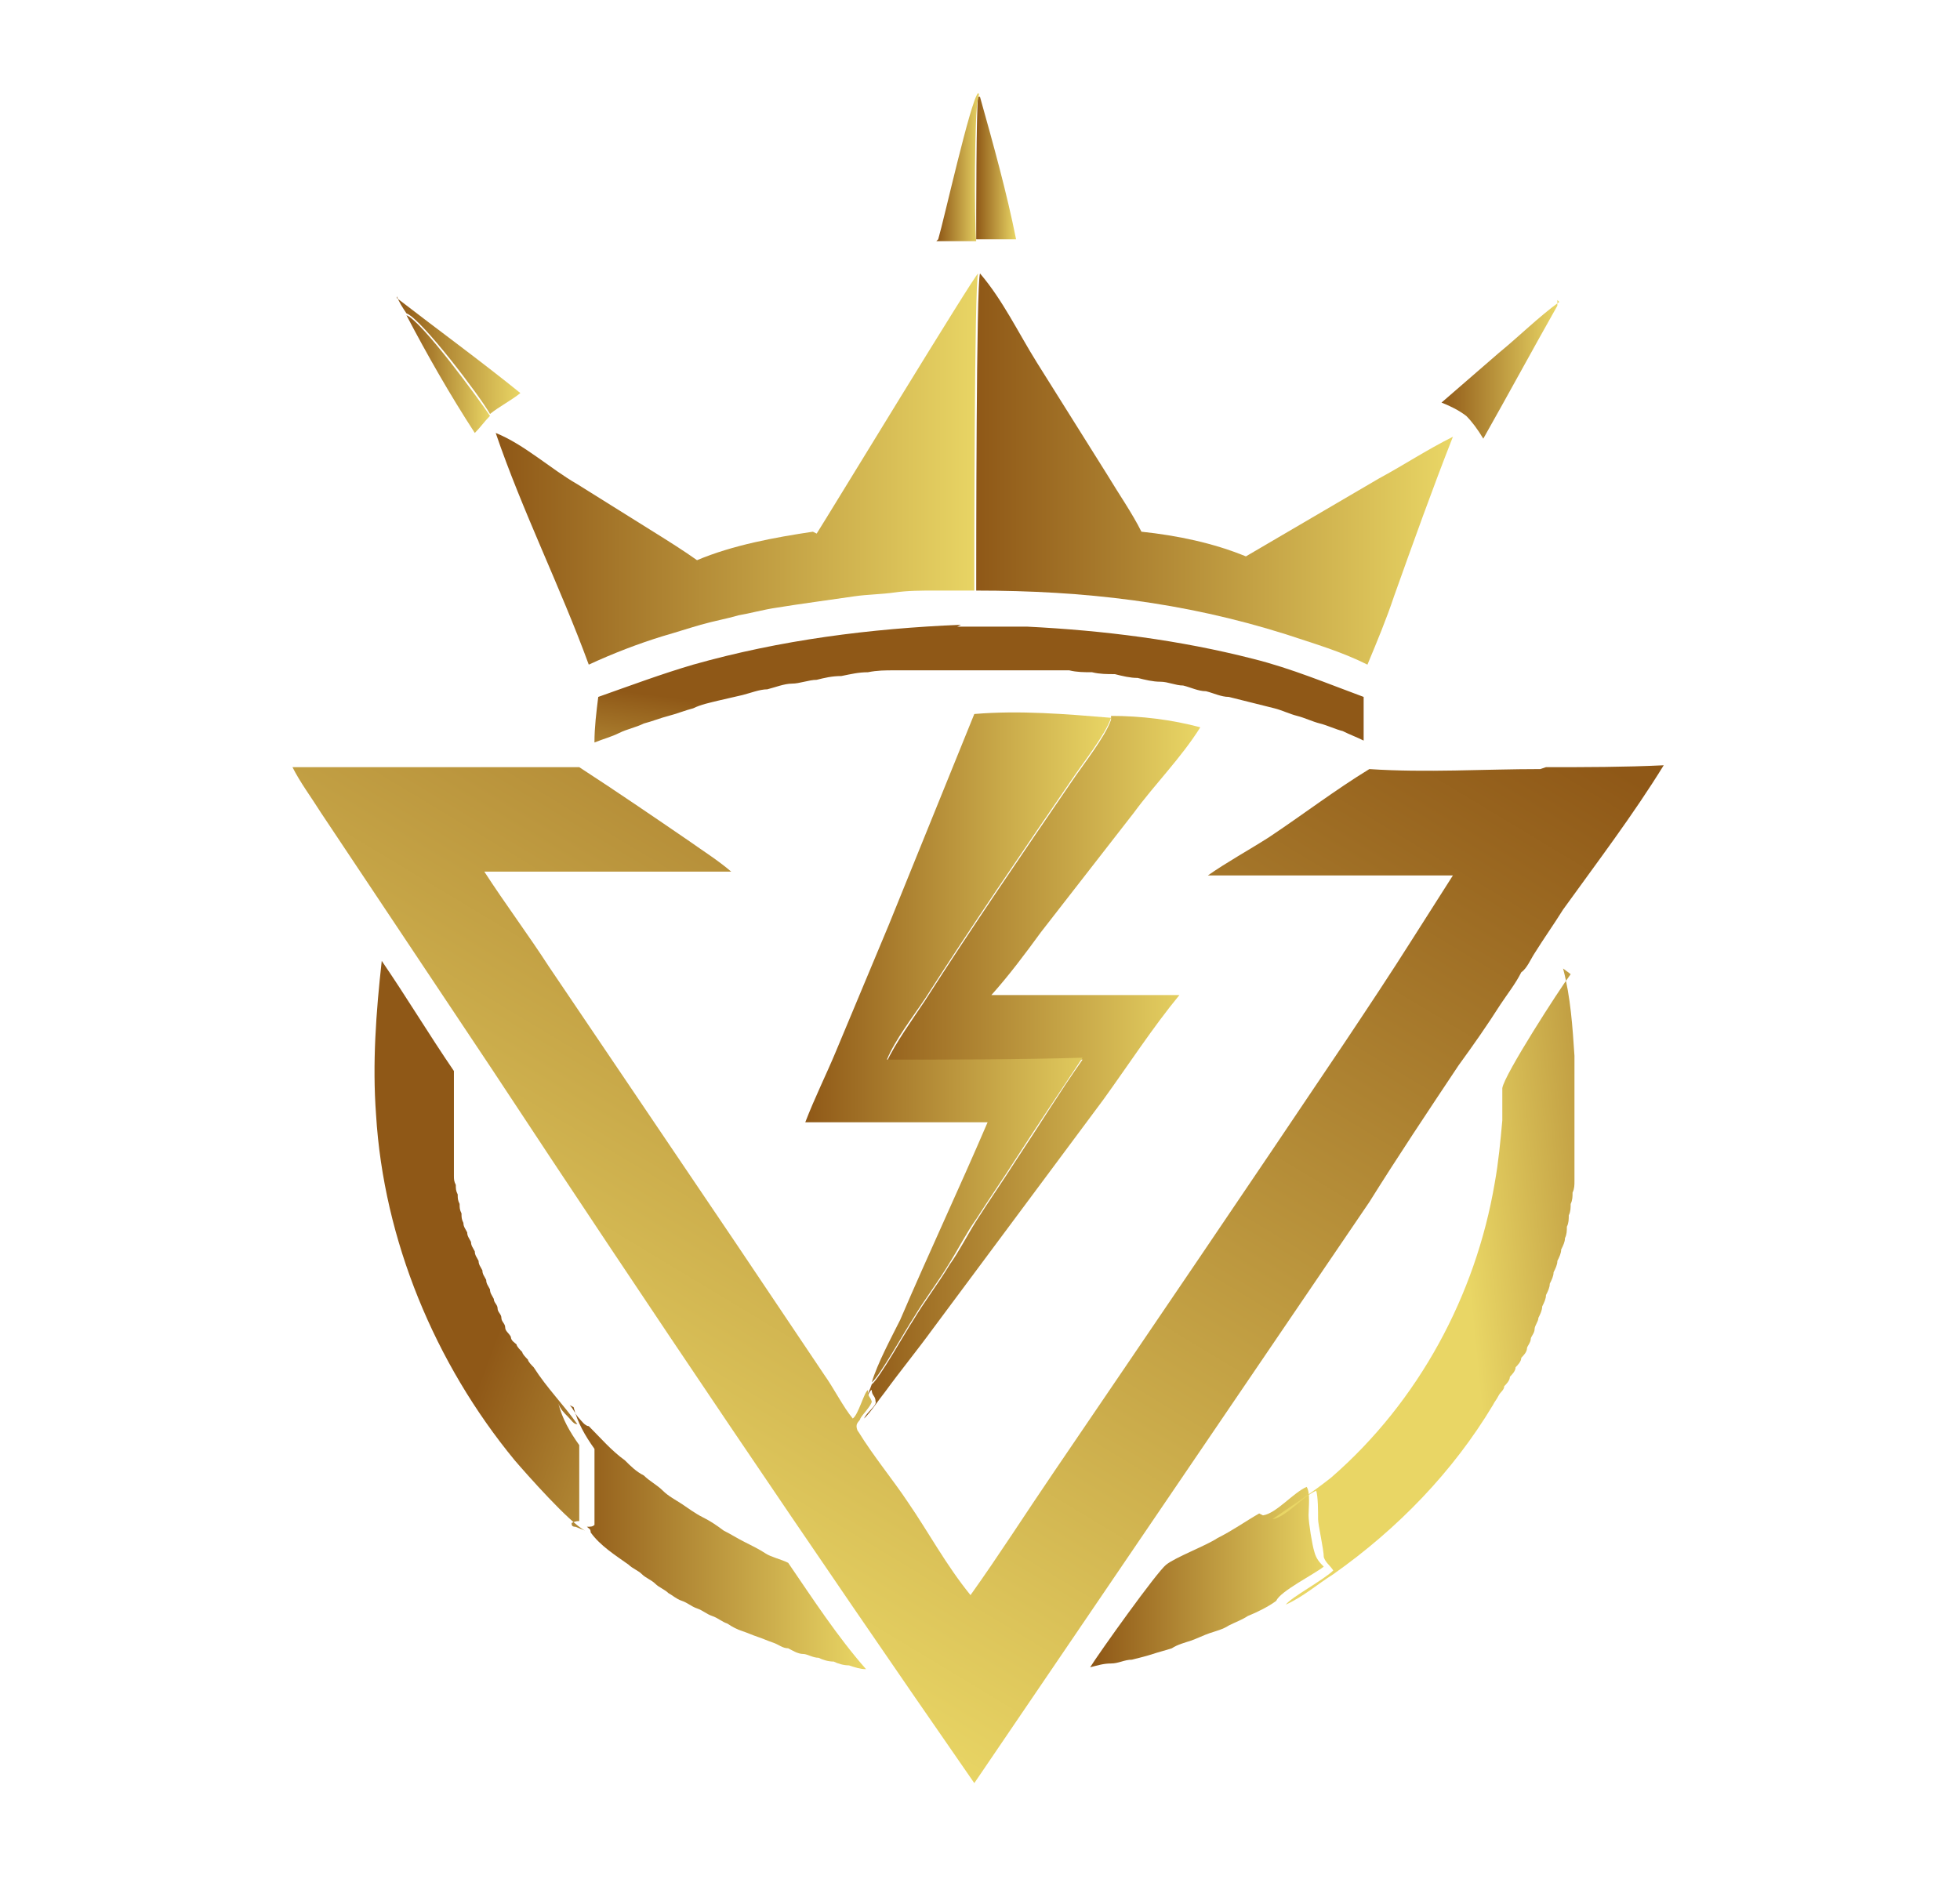
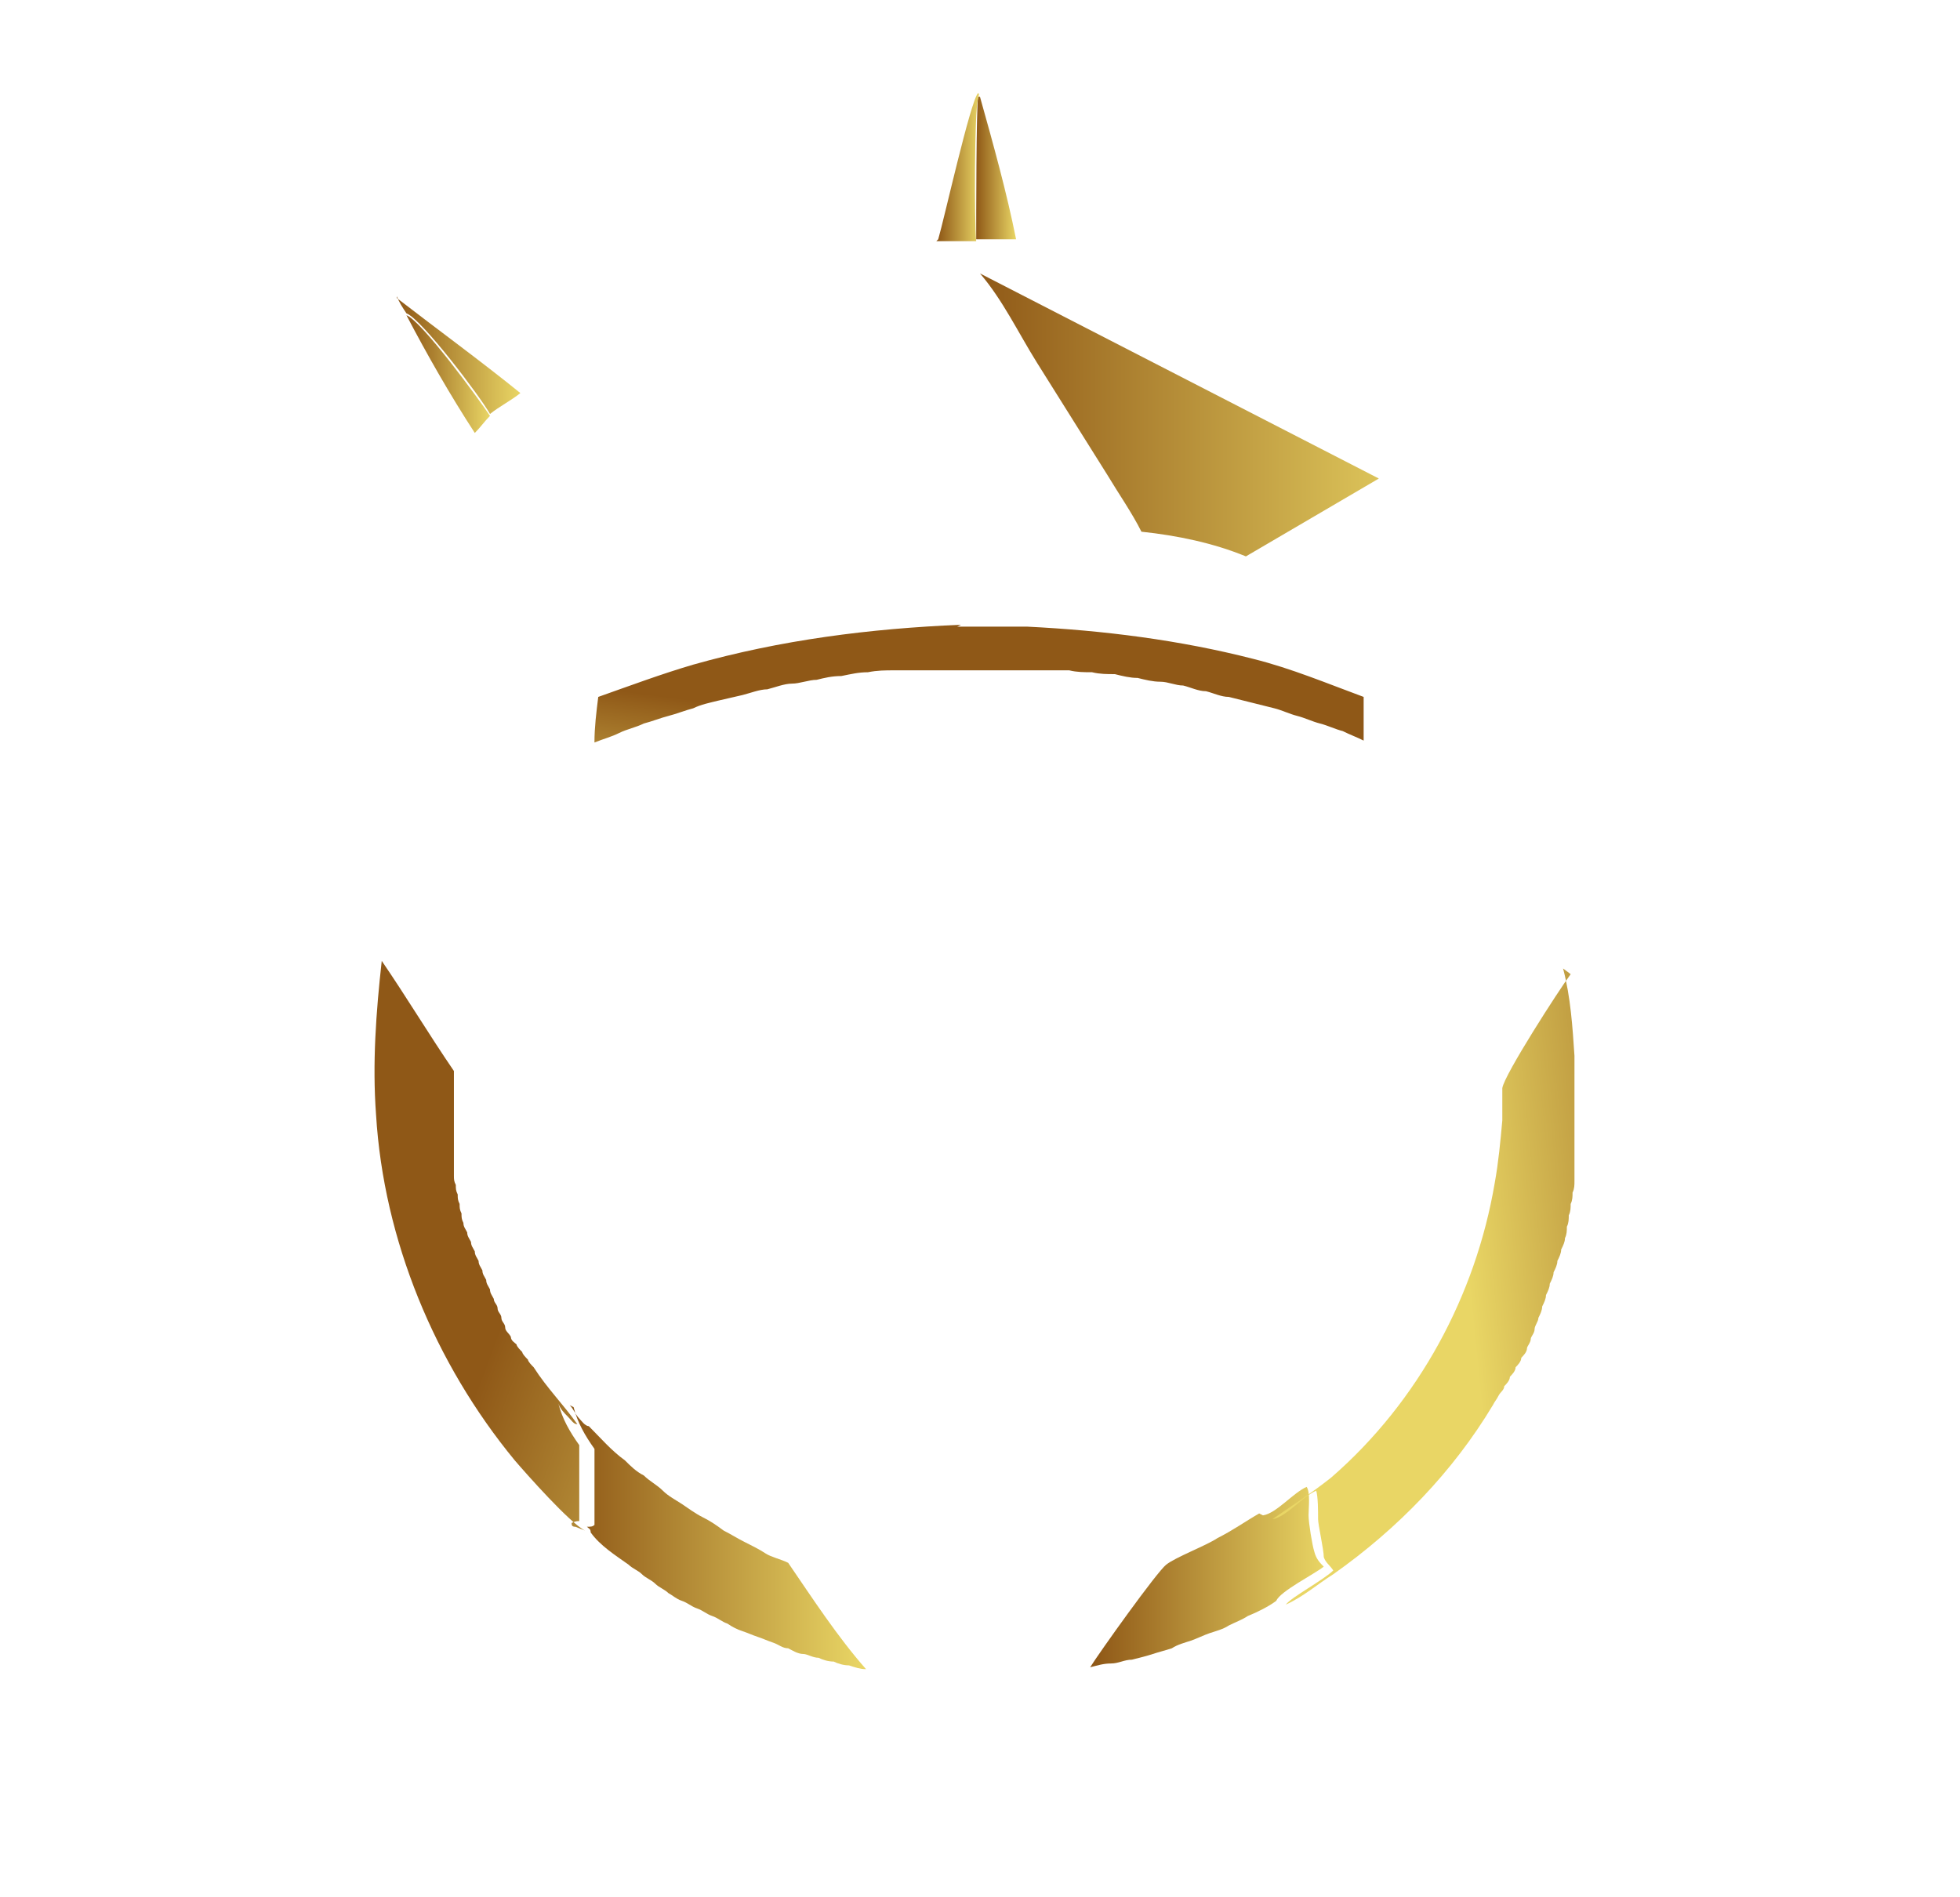
<svg xmlns="http://www.w3.org/2000/svg" xmlns:xlink="http://www.w3.org/1999/xlink" id="Layer_1" version="1.1" viewBox="0 0 103.2 99.9">
  <defs>
    <style>
      .st0 {
        fill: url(#linear-gradient2);
      }

      .st1 {
        fill: url(#linear-gradient1);
      }

      .st2 {
        fill: url(#linear-gradient9);
      }

      .st3 {
        fill: url(#linear-gradient3);
      }

      .st4 {
        fill: url(#linear-gradient6);
      }

      .st5 {
        fill: url(#linear-gradient8);
      }

      .st6 {
        fill: url(#linear-gradient7);
      }

      .st7 {
        fill: url(#linear-gradient5);
      }

      .st8 {
        fill: url(#linear-gradient4);
      }

      .st9 {
        fill: url(#linear-gradient13);
      }

      .st10 {
        fill: url(#linear-gradient12);
      }

      .st11 {
        fill: url(#linear-gradient11);
      }

      .st12 {
        fill: url(#linear-gradient10);
      }

      .st13 {
        fill: url(#linear-gradient14);
      }

      .st14 {
        fill: url(#linear-gradient);
      }
    </style>
    <linearGradient id="linear-gradient" x1="21.4" y1="19.7" x2="25.8" y2="19.7" gradientUnits="userSpaceOnUse">
      <stop offset="0" stop-color="#8f5817" />
      <stop offset="1" stop-color="#e9d665" />
    </linearGradient>
    <linearGradient id="linear-gradient1" x1="20.9" y1="18.8" x2="27.4" y2="18.8" xlink:href="#linear-gradient" />
    <linearGradient id="linear-gradient2" x1="51.4" y1="8.8" x2="53.5" y2="8.8" xlink:href="#linear-gradient" />
    <linearGradient id="linear-gradient3" x1="49.4" y1="8.7" x2="51.6" y2="8.7" xlink:href="#linear-gradient" />
    <linearGradient id="linear-gradient4" x1="75.8" y1="19.4" x2="82" y2="19.4" xlink:href="#linear-gradient" />
    <linearGradient id="linear-gradient5" x1="57.6" y1="83" x2="69.8" y2="83" xlink:href="#linear-gradient" />
    <linearGradient id="linear-gradient6" x1="30" y1="80.9" x2="45.5" y2="80.9" xlink:href="#linear-gradient" />
    <linearGradient id="linear-gradient7" x1="-1596.6" y1="1235" x2="-1596.9" y2="1232.7" gradientTransform="translate(6288.9 4856.7) scale(3.9 -3.9)" xlink:href="#linear-gradient" />
    <linearGradient id="linear-gradient8" x1="-1605.8" y1="1227.4" x2="-1601" y2="1225.6" gradientTransform="translate(6288.9 4856.7) scale(3.9 -3.9)" xlink:href="#linear-gradient" />
    <linearGradient id="linear-gradient9" x1="-1588.5" y1="1226.2" x2="-1592.5" y2="1225.8" gradientTransform="translate(6288.9 4856.7) scale(3.9 -3.9)" xlink:href="#linear-gradient" />
    <linearGradient id="linear-gradient10" x1="45.1" y1="56.2" x2="63.2" y2="56.2" xlink:href="#linear-gradient" />
    <linearGradient id="linear-gradient11" x1="42.4" y1="55.1" x2="58.5" y2="55.1" xlink:href="#linear-gradient" />
    <linearGradient id="linear-gradient12" x1="26.3" y1="24.7" x2="51.6" y2="24.7" xlink:href="#linear-gradient" />
    <linearGradient id="linear-gradient13" x1="51.4" y1="24.7" x2="76.4" y2="24.7" xlink:href="#linear-gradient" />
    <linearGradient id="linear-gradient14" x1="-1594.3" y1="1237.1" x2="-1602.8" y2="1223" gradientTransform="translate(6288.9 4856.7) scale(3.9 -3.9)" xlink:href="#linear-gradient" />
  </defs>
  <path class="st14" d="M21.4,16.6c.8.3,3.8,4.4,4.4,5.3-.3.3-.5.6-.8.9-1.3-2-2.5-4.1-3.6-6.2Z" />
  <path class="st1" d="M20.9,15.7c2.2,1.7,4.4,3.3,6.5,5-.5.4-1.1.7-1.6,1.1-.5-.9-3.6-5-4.4-5.3-.2-.3-.4-.6-.5-.9Z" />
  <path class="st0" d="M51.6,5.1c.7,2.5,1.4,5,1.9,7.5h-2.1c0-1,0-6.9.1-7.5Z" />
  <path class="st3" d="M49.4,12.6c.3-1,1.7-7.3,2.1-7.7.1.1,0,.1,0,.3-.2.6-.2,6.5-.1,7.5-.7,0-1.4,0-2.1,0Z" />
-   <path class="st8" d="M82,15.8c0,.1,0,.1,0,.3-1.3,2.3-2.6,4.7-3.9,7-.3-.5-.6-.9-.9-1.2-.4-.3-.8-.5-1.3-.7l3-2.6c1.1-.9,2.1-1.9,3.2-2.7Z" />
  <path class="st7" d="M66.5,79.8s0,0,0,0c.7-.1,1.6-1.2,2.3-1.5.2.3.1,1.1.1,1.5,0,.4.2,1.6.3,1.9h0c.1.4.3.6.5.8-.5.4-2.3,1.3-2.5,1.8-.4.3-1,.6-1.5.8-.3.2-.6.3-1,.5-.3.2-.7.3-1,.4-.3.1-.7.3-1,.4-.3.1-.7.2-1,.4-.3.1-.7.2-1,.3-.3.1-.7.2-1.1.3-.4,0-.7.2-1.1.2-.4,0-.7.1-1.1.2.5-.8,3.5-5,4-5.4.5-.4,2.1-1,2.7-1.4.8-.4,1.5-.9,2.2-1.3Z" />
  <path class="st4" d="M30,74c.2.2.3.5.5.7.1.1.3.4.5.4.6.6,1.2,1.3,1.9,1.8.3.3.6.6,1,.8.3.3.7.5,1,.8.3.3.7.5,1,.7.3.2.7.5,1.1.7.4.2.7.4,1.1.7.4.2.7.4,1.1.6.4.2.8.4,1.1.6s.8.3,1.2.5c1.3,1.9,2.6,3.9,4.1,5.6-.3,0-.6-.1-.9-.2-.3,0-.6-.1-.8-.2-.3,0-.6-.1-.8-.2-.3,0-.6-.2-.8-.2-.3,0-.6-.2-.8-.3-.3,0-.5-.2-.8-.3-.3-.1-.5-.2-.8-.3-.3-.1-.5-.2-.8-.3-.3-.1-.5-.2-.8-.4-.3-.1-.5-.3-.8-.4-.3-.1-.5-.3-.8-.4-.3-.1-.5-.3-.8-.4-.3-.1-.5-.3-.7-.4-.2-.2-.5-.3-.7-.5-.2-.2-.5-.3-.7-.5-.2-.2-.5-.3-.7-.5-.7-.5-1.5-1-2-1.7h0c0-.2-.1-.2-.2-.3.2,0,.3,0,.4-.1,0-.8,0-1.5,0-2.3,0-.6,0-1.1,0-1.7-.5-.7-.9-1.4-1.1-2.2Z" />
  <path class="st6" d="M50.4,33c1.2,0,2.5,0,3.7,0,4,.2,8,.7,11.9,1.7,2,.5,3.9,1.3,5.8,2v2.3c-.4-.2-.7-.3-1.1-.5-.4-.1-.8-.3-1.2-.4-.4-.1-.8-.3-1.2-.4-.4-.1-.8-.3-1.2-.4-.4-.1-.8-.2-1.2-.3-.4-.1-.8-.2-1.2-.3-.4,0-.8-.2-1.2-.3-.4,0-.8-.2-1.2-.3-.4,0-.8-.2-1.2-.2-.4,0-.8-.1-1.2-.2-.4,0-.8-.1-1.2-.2-.4,0-.8,0-1.2-.1-.4,0-.8,0-1.2-.1-.4,0-.8,0-1.2,0-.4,0-.8,0-1.2,0-.4,0-.8,0-1.2,0-.5,0-.9,0-1.4,0-.5,0-.9,0-1.4,0-.5,0-.9,0-1.4,0-.5,0-.9,0-1.4,0-.5,0-.9,0-1.4.1-.5,0-.9.1-1.4.2-.5,0-.9.1-1.3.2-.4,0-.9.2-1.3.2-.4,0-.9.2-1.3.3-.4,0-.9.2-1.3.3-.4.1-.9.2-1.3.3-.4.1-.9.2-1.3.4-.4.1-.9.3-1.3.4-.4.1-.9.3-1.3.4-.4.2-.9.3-1.3.5-.4.2-.8.3-1.3.5,0-.8.1-1.6.2-2.4,1.7-.6,3.3-1.2,5-1.7,4.6-1.3,9.3-1.9,14.1-2.1Z" />
  <path class="st5" d="M30.8,80.6c-.8-.4-3.1-3-3.7-3.7-4.2-5.1-6.9-11.6-7.3-18.2-.2-2.7,0-5.4.3-8.1,1.3,1.9,2.5,3.9,3.8,5.8,0,.2,0,.3,0,.5,0,.2,0,.3,0,.5,0,.2,0,.3,0,.5,0,.2,0,.3,0,.5,0,.2,0,.3,0,.5,0,.2,0,.3,0,.5,0,.2,0,.3,0,.5,0,.2,0,.3,0,.5,0,.2,0,.3,0,.5,0,.2,0,.3,0,.5,0,.2,0,.3,0,.5,0,.2,0,.3.1.5,0,.2,0,.3.1.5,0,.2,0,.3.1.5,0,.2,0,.3.1.5,0,.2,0,.3.1.5,0,.2.1.3.2.5,0,.2.1.3.2.5,0,.2.1.3.2.5,0,.2.1.3.2.5,0,.2.1.3.2.5,0,.2.1.3.2.5,0,.2.1.3.2.5,0,.2.1.3.2.5,0,.2.2.3.2.5,0,.2.2.3.2.5,0,.2.2.3.2.5,0,.2.2.3.3.5,0,.2.2.3.3.4,0,.1.2.3.3.4,0,.1.2.3.3.4,0,.1.2.3.3.4.7,1.1,1.6,2,2.3,3-.2,0-.3-.2-.5-.4-.2-.2-.4-.4-.5-.7.2.8.6,1.5,1.1,2.2,0,.6,0,1.1,0,1.7,0,.8,0,1.5,0,2.3-.1,0-.2,0-.4.1,0,.1,0,.2.2.2h0Z" />
  <path class="st2" d="M82.3,51c.4,1.5.5,3.1.6,4.6,0,.2,0,.4,0,.6,0,.2,0,.4,0,.6,0,.2,0,.4,0,.6,0,.2,0,.4,0,.6,0,.2,0,.4,0,.6,0,.2,0,.4,0,.6,0,.2,0,.4,0,.6,0,.2,0,.4,0,.6,0,.2,0,.4,0,.6,0,.2,0,.4,0,.6,0,.2,0,.4,0,.6,0,.2,0,.4-.1.6,0,.2,0,.4-.1.6,0,.2,0,.4-.1.6,0,.2,0,.4-.1.6,0,.2,0,.4-.1.6,0,.2-.1.4-.2.6,0,.2-.1.4-.2.6,0,.2-.1.4-.2.6,0,.2-.1.4-.2.6,0,.2-.1.4-.2.6,0,.2-.1.4-.2.6,0,.2-.1.4-.2.6,0,.2-.2.4-.2.6,0,.2-.2.4-.2.5,0,.2-.2.4-.2.5,0,.2-.2.4-.3.5,0,.2-.2.4-.3.5,0,.2-.2.4-.3.5,0,.2-.2.4-.3.5,0,.2-.2.3-.3.5-.1.2-.2.3-.3.5-2.1,3.5-5,6.5-8.4,8.9-.8.5-1.6,1.2-2.5,1.6.3-.4,2-1.3,2.5-1.8-.2-.3-.4-.4-.5-.7h0c0-.4-.3-1.7-.3-2,0-.4,0-1.2-.1-1.5-.7.3-1.6,1.4-2.3,1.5,0,0,0,0,0,0,1-.7,2.1-1.4,3.1-2.2,4.6-4,7.6-9.6,8.6-15.5.2-1.1.3-2.2.4-3.3,0-.5,0-1.1,0-1.7.1-.7,3-5.2,3.6-6Z" />
-   <path class="st12" d="M58.5,37.7c1.6,0,3.2.2,4.7.6-1,1.6-2.4,3-3.5,4.5l-4.9,6.3c-.8,1.1-1.7,2.3-2.6,3.3,1.7,0,3.3,0,5,0,1.6,0,3.3,0,4.9,0-1.4,1.7-2.7,3.7-4,5.5l-9,12.1c-.8,1.1-1.7,2.2-2.5,3.3-.4.5-.7,1-1.1,1.4h0c.1-.3.7-.7.6-.9,0-.3-.2-.3-.2-.6-.2,0-.5,1.3-.8,1.5.2-.6.6-1.2.8-1.8.4-.3,1.8-2.8,2.2-3.4.6-1,1.3-1.9,1.9-2.9.5-.7.9-1.5,1.4-2.3.7-1.1,1.4-2.1,2.1-3.2,1.2-1.8,2.3-3.6,3.5-5.3-3.4,0-6.9.1-10.3.1.4-.9,1.4-2.3,2-3.2,2.5-3.9,5.1-7.7,7.7-11.5.6-.9,1.8-2.4,2.1-3.3Z" />
-   <path class="st11" d="M51.3,37.6c2.4-.2,4.8,0,7.2.2-.3.9-1.5,2.4-2.1,3.3-2.6,3.8-5.2,7.6-7.7,11.5-.6.9-1.6,2.2-2,3.2,3.4,0,6.9,0,10.3-.1-1.2,1.8-2.4,3.6-3.5,5.3-.7,1.1-1.4,2.1-2.1,3.2-.5.7-.9,1.5-1.4,2.3-.6,1-1.3,1.9-1.9,2.9-.4.6-1.8,3.1-2.2,3.4.3-1,1-2.3,1.5-3.3,1.5-3.5,3.1-6.9,4.6-10.4-3.2,0-6.4,0-9.6,0,.5-1.3,1.1-2.5,1.6-3.7l2.8-6.7,4.5-11.1Z" />
-   <path class="st10" d="M43,28.1c.7-1.1,8.3-13.6,8.5-13.7h0c-.2.5-.2,15.1-.2,16.7-.7,0-1.4,0-2.1,0-.7,0-1.4,0-2.1.1s-1.4.1-2.1.2-1.4.2-2.1.3c-.7.1-1.4.2-2,.3-.7.1-1.4.3-2,.4-.7.2-1.3.3-2,.5-.7.2-1.3.4-2,.6-1.3.4-2.6.9-3.9,1.5-1.5-4.1-3.5-8.1-4.9-12.2,1.5.6,2.9,1.9,4.3,2.7l4,2.5c.8.5,1.6,1,2.3,1.5,1.9-.8,4.1-1.2,6.1-1.5Z" />
-   <path class="st9" d="M51.6,14.4c1.2,1.4,2,3.1,3,4.7l3.7,5.9c.6,1,1.3,2,1.8,3,1.9.2,3.8.6,5.5,1.3l7-4.1c1.3-.7,2.5-1.5,3.9-2.2-1.1,2.8-2.1,5.6-3.1,8.4-.4,1.2-.9,2.4-1.4,3.6-1.4-.7-2.8-1.1-4.3-1.6-5.4-1.7-10.6-2.3-16.3-2.3,0-1.7,0-16.2.2-16.7Z" />
-   <path class="st13" d="M81.4,40.4c2.1,0,4.1,0,6.2-.1-1.6,2.6-3.5,5.1-5.3,7.6-.5.8-1,1.5-1.5,2.3-.2.3-.4.8-.7,1-.3.6-.7,1.1-1.1,1.7-.7,1.1-1.4,2.1-2.2,3.2-1.6,2.4-3.2,4.8-4.7,7.2l-20.8,30.6c-8.6-12.4-17.1-25-25.4-37.6l-6.6-9.9-2.4-3.6c-.5-.8-1.1-1.6-1.5-2.4h10.2c1.6,0,3.2,0,4.9,0,2,1.3,3.9,2.6,5.8,3.9.7.5,1.5,1,2.2,1.6-2.7,0-5.4,0-8.2,0-1.6,0-3.2,0-4.8,0,1.1,1.7,2.3,3.3,3.4,5l9.8,14.5,4.7,7c.5.7,1,1.7,1.5,2.3.3-.2.6-1.4.8-1.5,0,.4.1.3.2.6,0,.2-.5.7-.6.9h0c0,.1-.2.2-.2.4,0,0,0,.2.1.3.8,1.3,1.8,2.5,2.6,3.7,1.1,1.6,2,3.3,3.3,4.9,1.5-2.1,2.9-4.3,4.4-6.5,5.1-7.5,10.2-15,15.3-22.6,1.2-1.8,2.4-3.6,3.6-5.5.7-1.1,1.4-2.2,2.1-3.3h-12.9c1-.7,2.1-1.3,3.2-2,1.8-1.2,3.5-2.5,5.3-3.6,3,.2,6,0,9,0Z" />
+   <path class="st9" d="M51.6,14.4c1.2,1.4,2,3.1,3,4.7l3.7,5.9c.6,1,1.3,2,1.8,3,1.9.2,3.8.6,5.5,1.3l7-4.1Z" />
</svg>